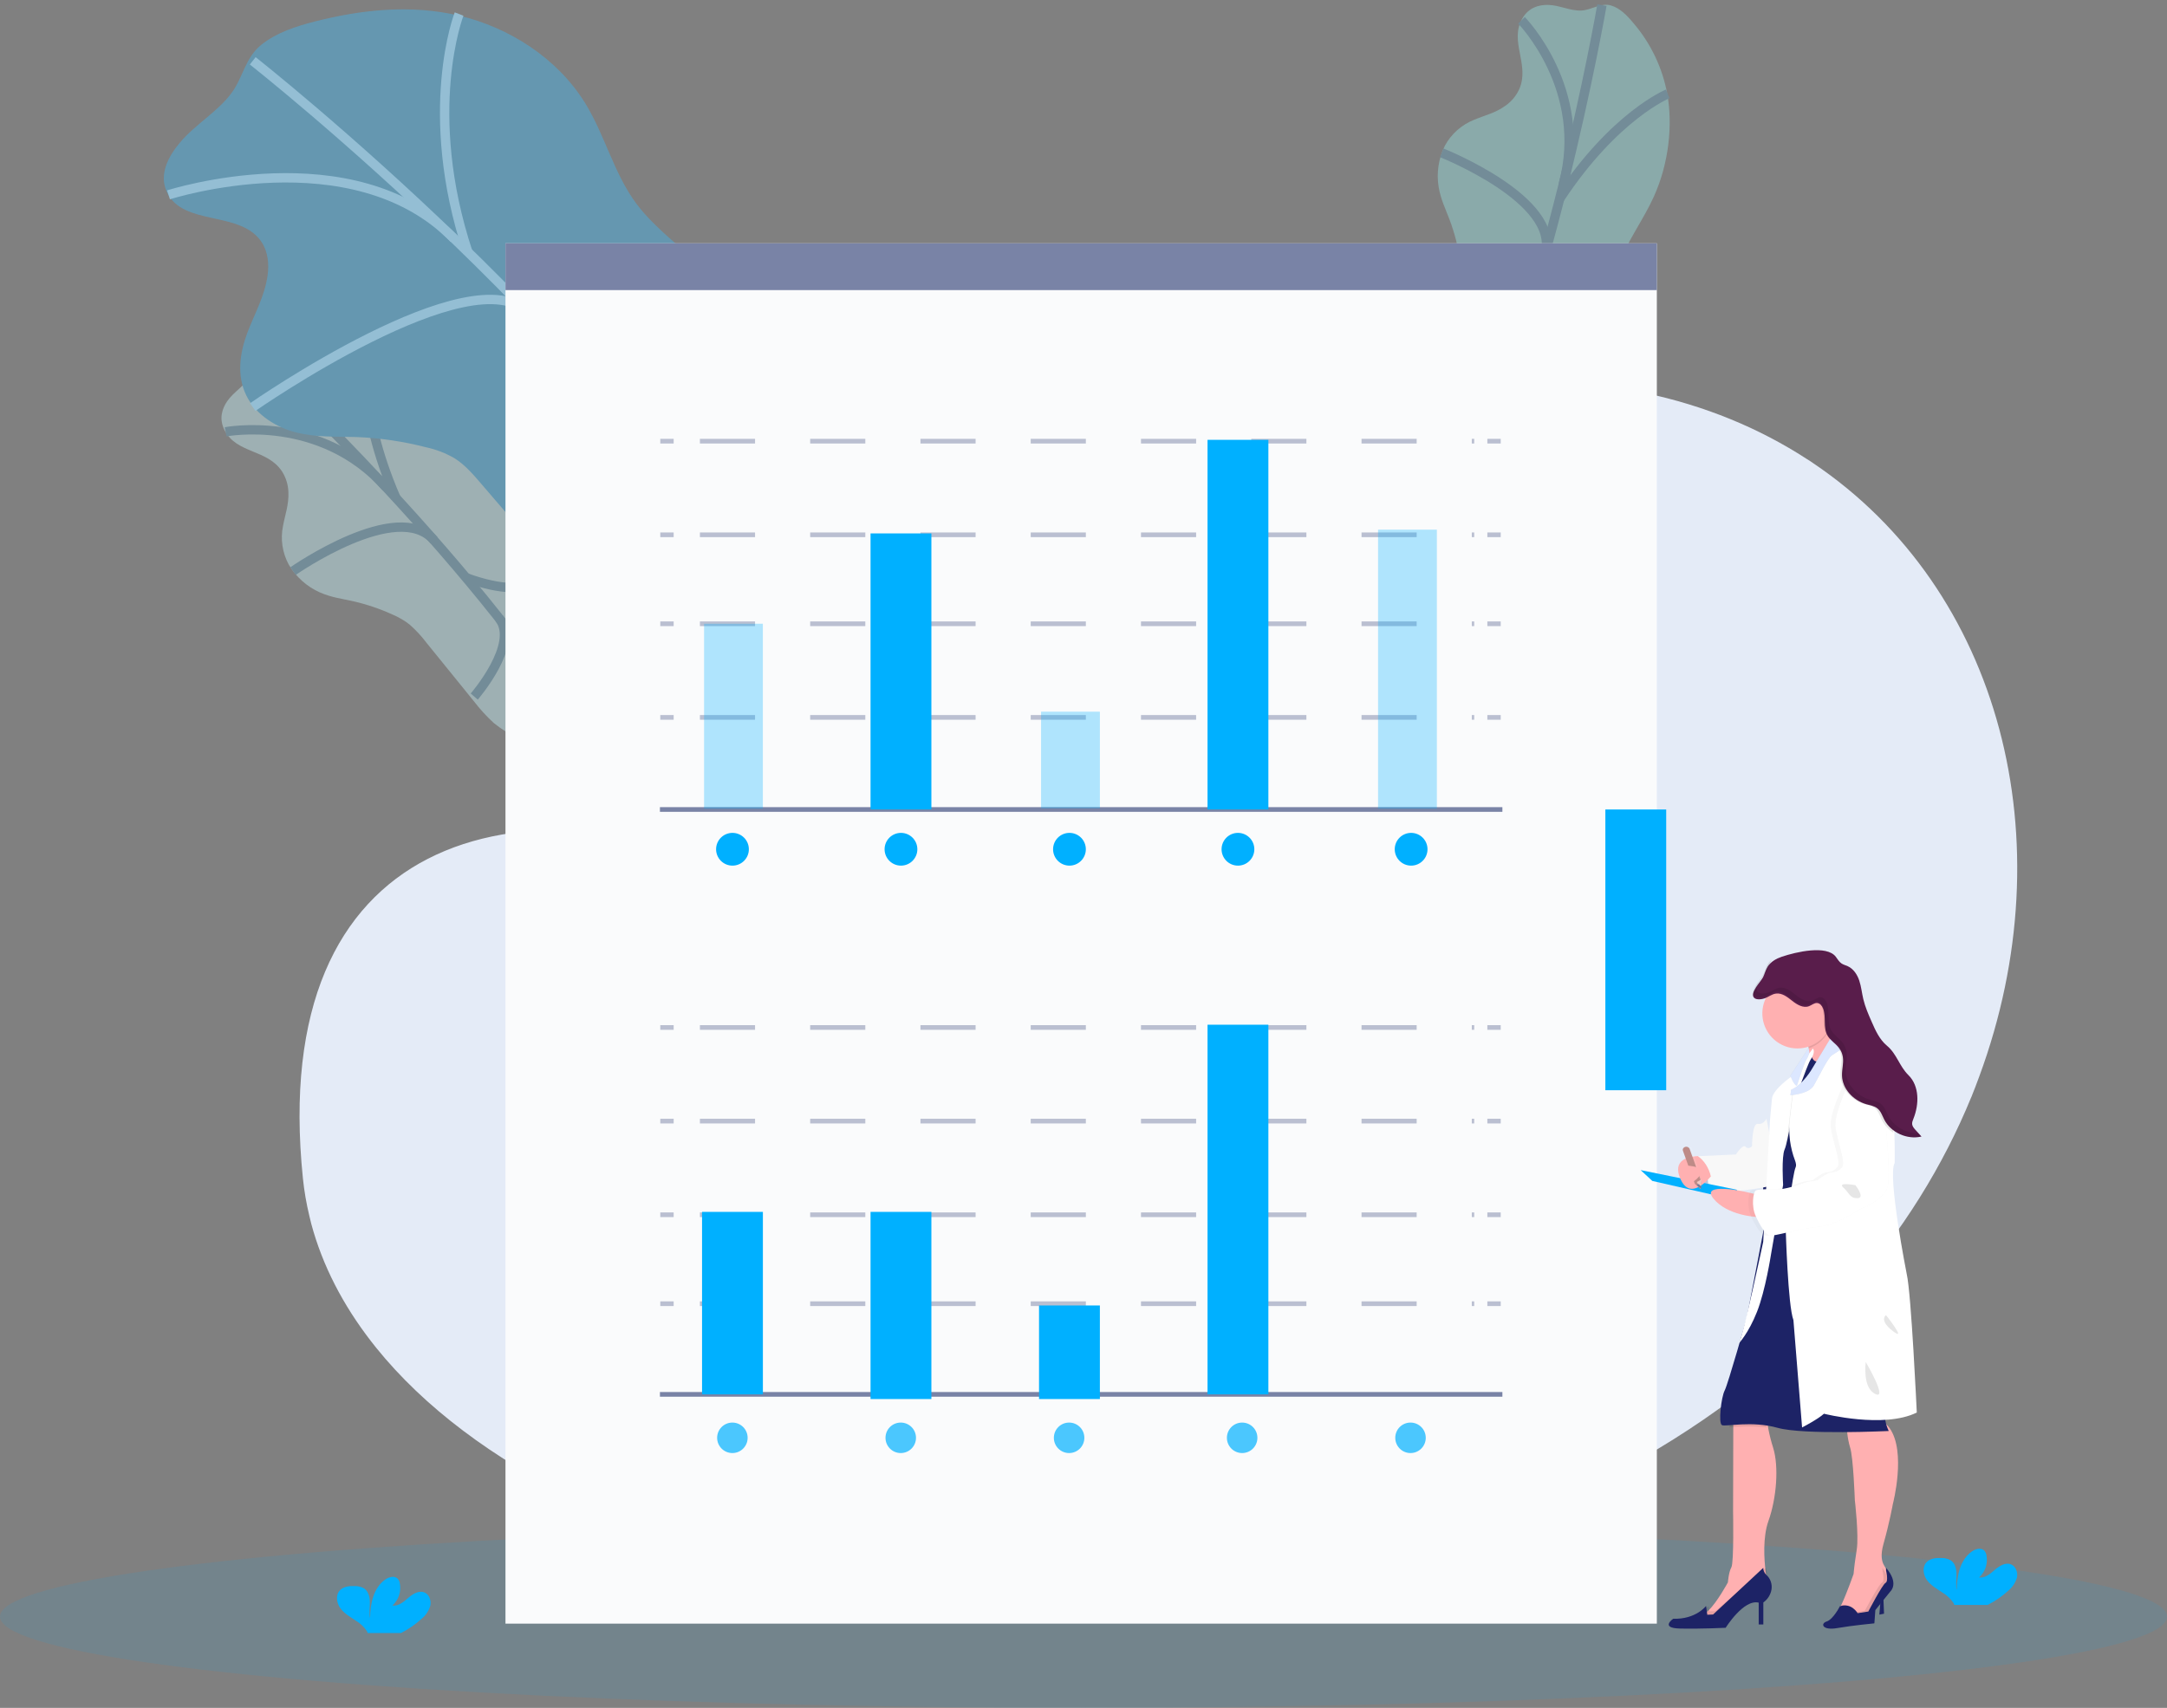
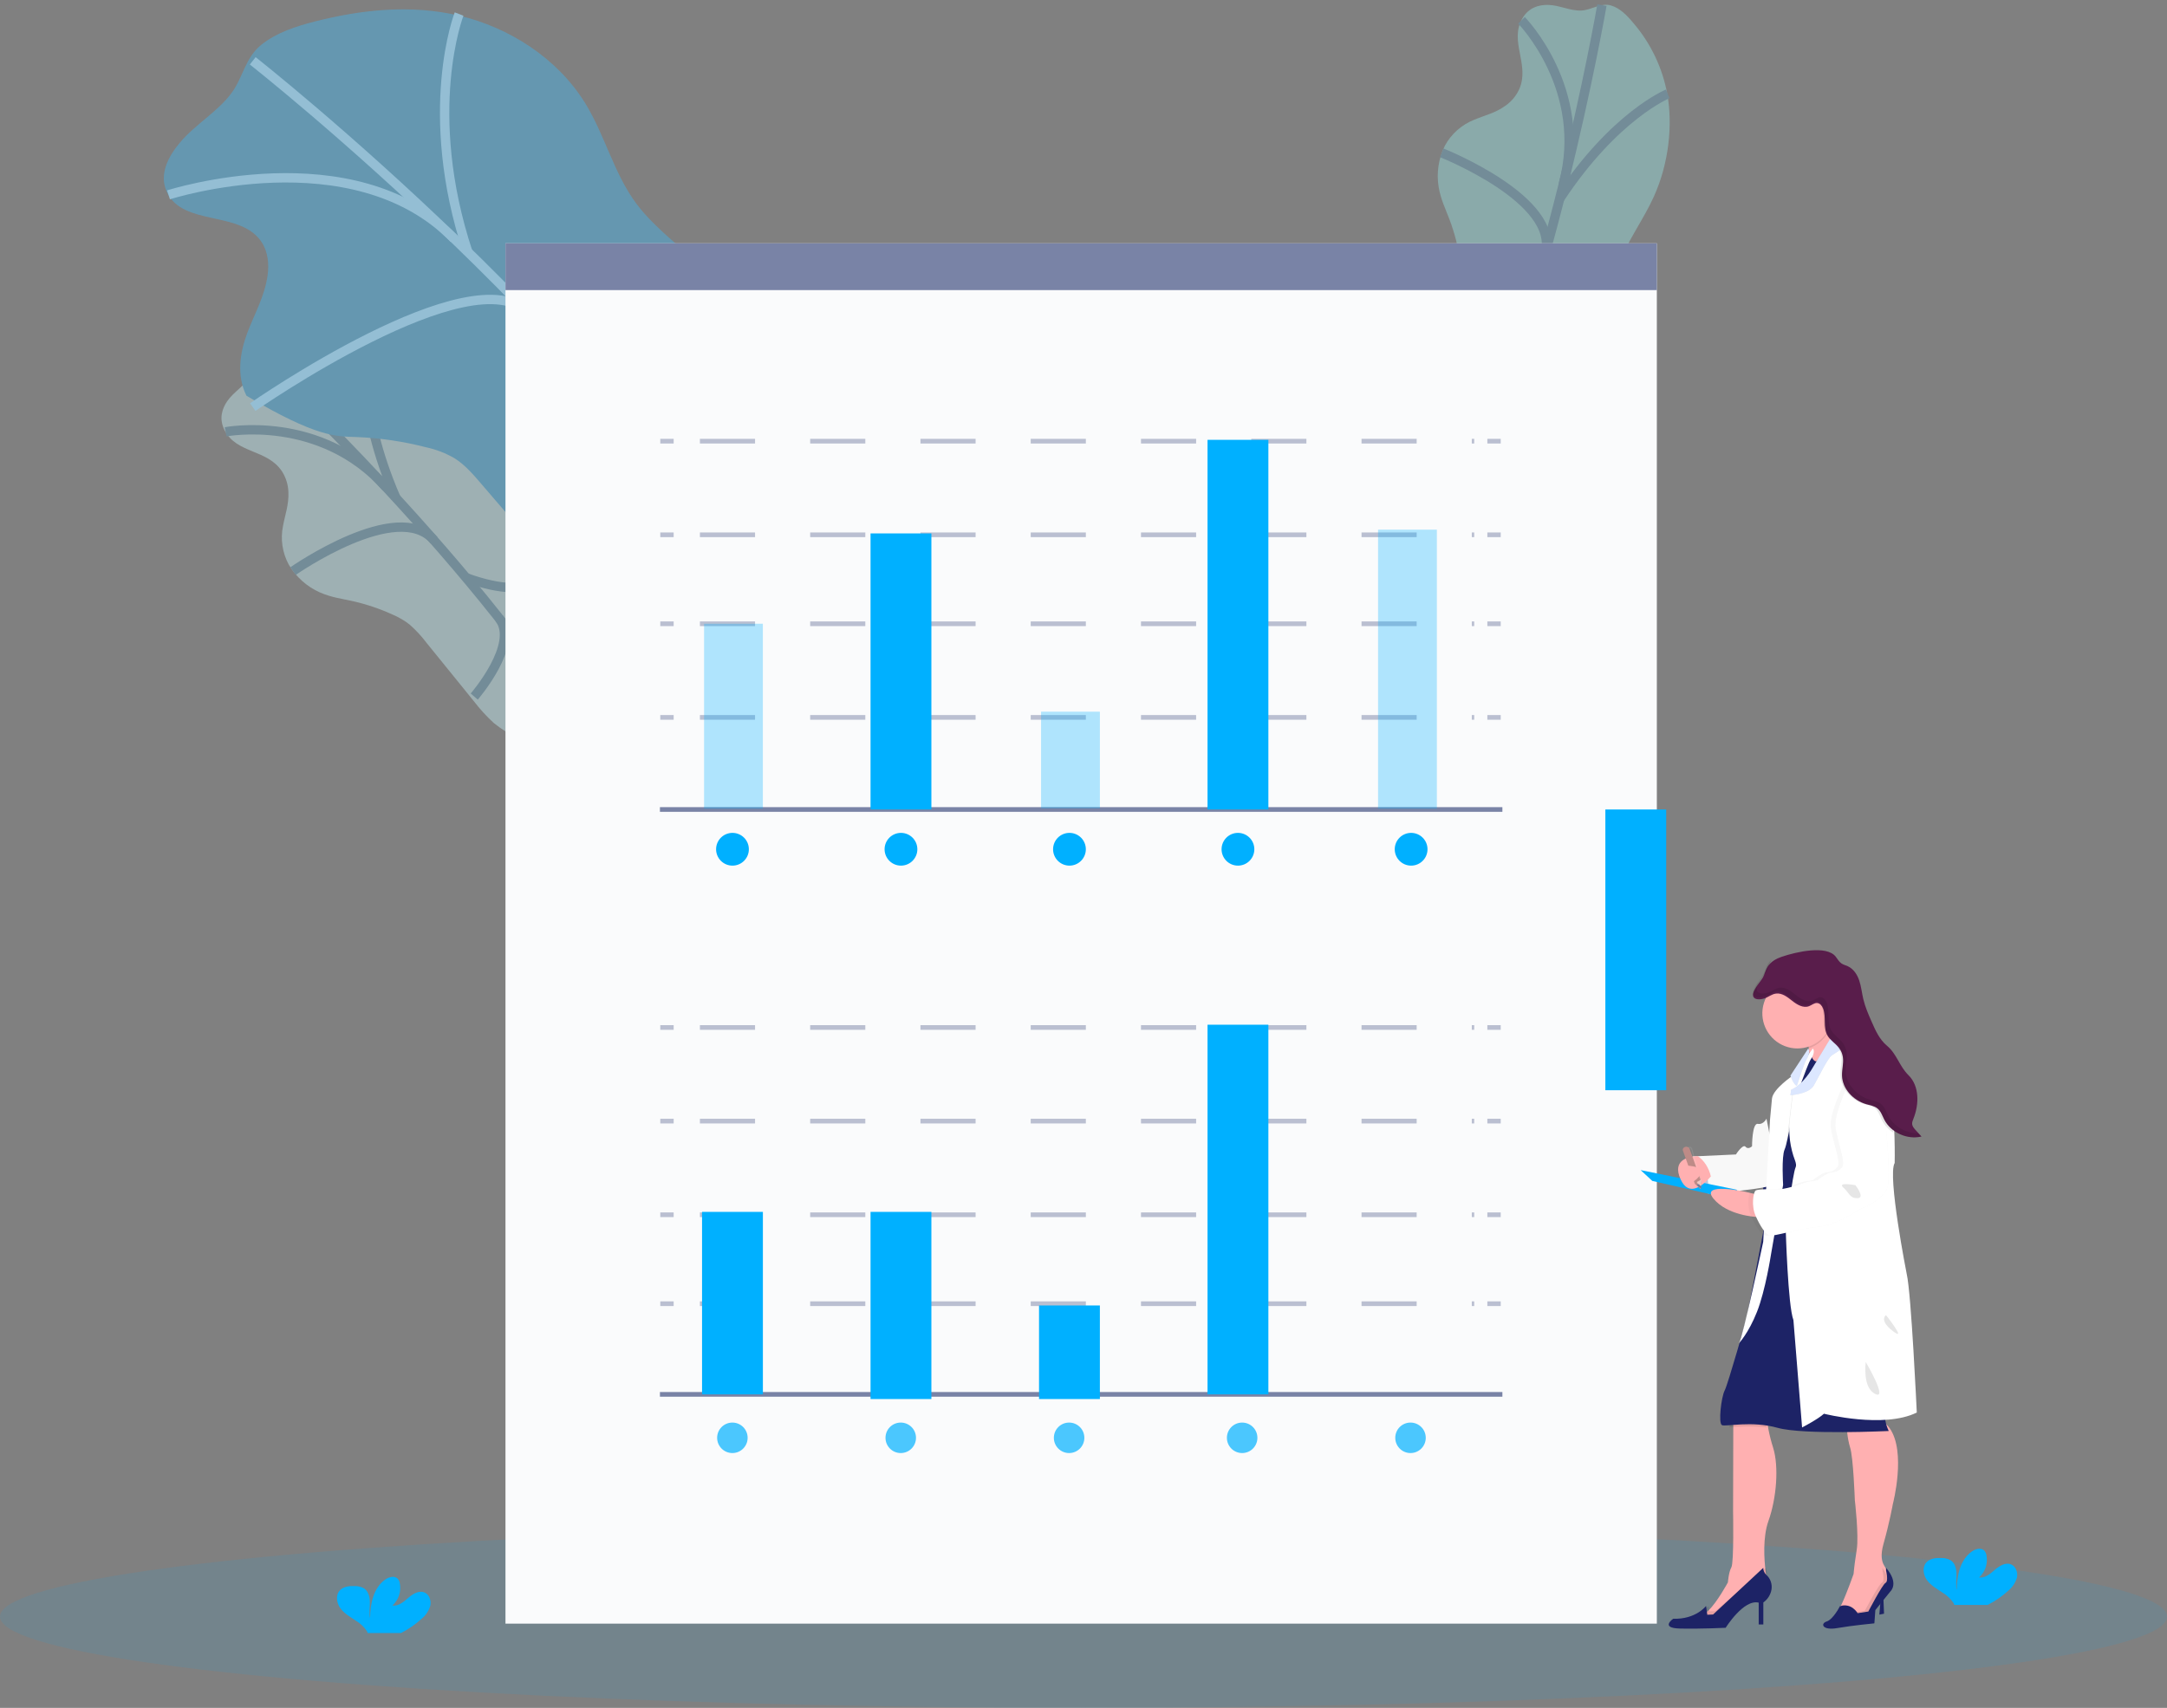
<svg xmlns="http://www.w3.org/2000/svg" width="463px" height="365px" viewBox="0 0 463 365" version="1.1">
  <rect x="0" y="0" width="463" height="365" fill="#808080" stroke="none" />
  <title>clinical_outcome</title>
  <desc>Created with Sketch.</desc>
  <g id="Page-1" stroke="none" stroke-width="1" fill="none" fill-rule="evenodd">
    <g id="products" transform="translate(-851, -1219)">
      <g id="clinical_outcome" transform="translate(851, 1220)">
        <g id="Group-6" transform="translate(247.5, 211.072) scale(-1, 1) translate(-247.5, -211.072) translate(64, 80.072)" fill="#E4EBF7">
-           <path d="M366.281,170.758 C366,173.489 365.537,176.187 364.892,178.836 C364.777,179.382 364.644,179.928 364.496,180.474 C362.099,189.396 357.735,197.804 351.718,205.583 C351.371,206.032 351.026,206.477 350.66,206.926 C309.484,258.053 196.371,280.894 104.829,242.693 C103.985,242.345 103.142,241.981 102.299,241.618 C94.63,238.308 87.125,234.566 79.835,230.38 C44.643,210.135 21.716,182.494 9.815,153.396 C9.815,153.396 9.798,153.396 9.798,153.379 C9.203,151.906 8.641,150.434 8.096,148.943 C-10.451,98.659 3.486,44.931 43.571,17.935 C44.032,17.606 44.511,17.29 45.007,16.994 C55.057,10.47 66.694,5.606 79.835,2.858 C82.811,2.229 85.722,1.764 88.596,1.433 C89.142,1.35 89.687,1.301 90.233,1.251 C132.78,-3.052 164.319,22.802 190.089,50.145 C190.486,50.559 190.866,50.973 191.246,51.37 C200.007,60.705 208.074,70.189 215.711,78.631 C216.074,79.045 216.454,79.458 216.818,79.872 C234.373,99.172 249.531,112.744 264.92,106.405 C321.353,83.166 373.785,97.684 366.281,170.758" id="Fill-1" />
-         </g>
+           </g>
        <g id="Group" opacity="0.5" transform="translate(304, 0)">
          <path d="M26.734,0.048 C24.915,0.019 22.618,0.523 21.214,3.028 C18.464,7.952 22.89,12.796 20.608,18.044 C19.959,19.472 18.937,20.7 17.648,21.599 C15.442,23.182 13.193,23.653 10.963,24.599 C8.284,25.661 6.067,27.631 4.703,30.16 C3.346,32.892 2.885,35.98 3.385,38.987 C3.825,41.611 4.861,43.693 5.715,45.937 C6.753,48.715 7.503,51.591 7.955,54.521 C8.21,55.887 8.284,57.281 8.174,58.666 C7.925,60.431 7.495,62.165 6.89,63.842 L1.982,79.143 C1.275,81.137 0.748,83.189 0.406,85.275 C0.19,87.453 0.255,89.649 0.597,91.811 C1.132,96.289 1.728,100.947 3.858,103.747 C5.988,106.547 10.165,106.727 13.221,102.758 C16.129,98.956 16.879,93.204 19.543,89.069 C23.74,82.547 30.454,83.113 34.951,77.004 C39.249,71.148 39.182,62.697 41.88,55.491 C43.789,50.329 47.132,45.984 49.385,40.969 C52.637,33.739 53.382,25.621 52.25,19.213 C51.239,13.58 48.743,8.316 45.017,3.96 C43.622,2.277 42.104,0.713 40.17,0.157 C38.112,-0.452 36.059,1.108 33.939,1.25 C31.49,1.374 29.203,0.086 26.734,0.048 Z" id="Path" fill="#94D4D3" fill-rule="nonzero" />
          <path d="M38.27,0.095 C38.27,0.095 26.428,68.377 6.756,105.658" id="Path" stroke="#6597B0" stroke-width="2" />
          <path d="M21.081,3.342 C21.081,3.342 35.529,18.077 30,38.44" id="Path" stroke="#6597B0" stroke-width="2" />
          <path d="M4.049,31.667 C4.049,31.667 29.475,41.754 26.113,53.219" id="Path" stroke="#6597B0" stroke-width="2" />
          <path d="M52.327,19.061 C52.327,19.061 40.991,23.657 29.245,41.454" id="Path" stroke="#6597B0" stroke-width="2" />
          <path d="M34.784,77.076 C34.784,77.076 27.111,79.728 23.191,63.291" id="Path" stroke="#535461" stroke-width="2" />
          <path d="M2.865,78.64 C2.865,78.64 17.628,80.598 19.825,73.886" id="Path" stroke="#535461" stroke-width="2" />
        </g>
        <g id="Group" opacity="0.5" transform="translate(47, 71)">
          <path d="M1.534,13.762 C0.515,15.267 -0.324,17.452 1.01,20 C3.631,25 10.111,23.971 13.26,28.757 C14.102,30.083 14.571,31.611 14.618,33.181 C14.737,35.89 13.899,38.024 13.465,40.41 C12.892,43.223 13.329,46.148 14.699,48.671 C16.245,51.303 18.578,53.383 21.37,54.619 C23.809,55.695 26.134,55.971 28.469,56.495 C31.365,57.159 34.186,58.116 36.888,59.352 C38.173,59.891 39.38,60.595 40.481,61.448 C41.823,62.625 43.041,63.937 44.116,65.362 L54.251,77.867 C55.539,79.552 56.974,81.121 58.539,82.552 C60.247,83.929 62.124,85.083 64.123,85.986 C68.169,88 72.4,90.062 75.911,89.829 C79.423,89.595 81.862,86.21 80.2,81.476 C78.627,76.971 74.196,73.176 72.185,68.681 C69.017,61.595 73.167,56.3 70.513,49.205 C67.969,42.386 60.836,37.814 56.281,31.586 C53.012,27.138 51.192,21.986 48.224,17.343 C43.935,10.676 37.551,5.576 31.547,2.995 C26.272,0.742 20.492,-0.07 14.799,0.643 C12.626,0.881 10.487,1.286 8.943,2.586 C7.304,3.967 7.514,6.548 6.447,8.381 C5.255,10.524 2.921,11.724 1.534,13.762 Z" id="Path" fill="#BCE0E5" fill-rule="nonzero" />
          <path d="M7.895,4.171 C7.895,4.171 58.63,51.576 79.089,88.486" id="Path" stroke="#6597B0" stroke-width="2" />
          <path d="M1.205,20.286 C1.205,20.286 21.479,16.348 35.511,32.143" id="Path" stroke="#6597B0" stroke-width="2" />
          <path d="M15.614,50.048 C15.614,50.048 38.008,34.395 45.755,43.5" id="Path" stroke="#6597B0" stroke-width="2" />
          <path d="M31.49,2.905 C31.49,2.905 29.131,14.886 37.617,34.457" id="Path" stroke="#6597B0" stroke-width="2" />
          <path d="M70.499,49.386 C70.499,49.386 68.516,57.243 52.583,51.467" id="Path" stroke="#6597B0" stroke-width="2" />
          <path d="M54.327,76.867 C54.327,76.867 64.052,65.633 59.63,60.119" id="Path" stroke="#6597B0" stroke-width="2" />
        </g>
-         <path d="M38.488,29.424 C36.105,32.239 33.874,36.135 35.628,39.978 C39.031,47.507 51.514,43.835 55.97,50.855 C57.305,52.955 57.486,55.522 57.176,57.813 C56.576,62.294 54.355,66.1 52.82,70.195 C51.285,74.291 50.489,79.244 52.653,83.568 C54.736,87.754 59.126,90.397 63.377,91.45 C67.629,92.502 71.89,92.264 76.136,92.402 C81.181,92.6 86.191,93.337 91.078,94.602 C93.229,95.066 95.292,95.87 97.189,96.984 C99.357,98.369 101.111,100.403 102.827,102.403 L118.079,120.162 C120.104,122.543 122.173,124.924 124.685,126.672 C127.583,128.687 130.881,129.711 134.127,130.697 C141.109,132.83 148.425,134.983 155.098,133.521 C161.771,132.059 167.371,125.686 165.703,118.31 C164.116,111.285 156.957,106.304 154.545,99.422 C150.732,88.578 160.145,78.52 157.319,67.485 C154.612,56.903 142.61,51.446 135.938,42.488 C131.172,36.068 129.294,28.039 125.128,21.209 C119.127,11.37 108.661,4.841 98.199,2.365 C87.737,-0.112 77.218,1.083 67.428,3.55 C63.282,4.603 59.135,5.932 55.846,8.56 C52.353,11.356 51.948,15.594 49.403,18.971 C46.452,22.905 41.7,25.61 38.488,29.424 Z" id="Path" fill="#6597B0" fill-rule="nonzero" />
+         <path d="M38.488,29.424 C36.105,32.239 33.874,36.135 35.628,39.978 C39.031,47.507 51.514,43.835 55.97,50.855 C57.305,52.955 57.486,55.522 57.176,57.813 C56.576,62.294 54.355,66.1 52.82,70.195 C51.285,74.291 50.489,79.244 52.653,83.568 C67.629,92.502 71.89,92.264 76.136,92.402 C81.181,92.6 86.191,93.337 91.078,94.602 C93.229,95.066 95.292,95.87 97.189,96.984 C99.357,98.369 101.111,100.403 102.827,102.403 L118.079,120.162 C120.104,122.543 122.173,124.924 124.685,126.672 C127.583,128.687 130.881,129.711 134.127,130.697 C141.109,132.83 148.425,134.983 155.098,133.521 C161.771,132.059 167.371,125.686 165.703,118.31 C164.116,111.285 156.957,106.304 154.545,99.422 C150.732,88.578 160.145,78.52 157.319,67.485 C154.612,56.903 142.61,51.446 135.938,42.488 C131.172,36.068 129.294,28.039 125.128,21.209 C119.127,11.37 108.661,4.841 98.199,2.365 C87.737,-0.112 77.218,1.083 67.428,3.55 C63.282,4.603 59.135,5.932 55.846,8.56 C52.353,11.356 51.948,15.594 49.403,18.971 C46.452,22.905 41.7,25.61 38.488,29.424 Z" id="Path" fill="#6597B0" fill-rule="nonzero" />
        <path d="M54,12 C54,12 134.809,75.658 162,131" id="Path" stroke="#94BED4" stroke-width="2" />
        <path d="M36,40.643 C36,40.643 75.393,27.931 97,50" id="Path" stroke="#94BED4" stroke-width="2" />
        <path d="M54,86 C54,86 101.095,53.155 113,65.965" id="Path" stroke="#94BED4" stroke-width="2" />
        <path d="M98.087,2 C98.087,2 90.002,22.786 100,53" id="Path" stroke="#94BED4" stroke-width="2" />
        <path d="M157,68 C157,68 150.942,81.804 123,76.975" id="Path" stroke="#535461" stroke-width="2" />
        <path d="M119,119 C119,119 140.265,96.994 133.764,89" id="Path" stroke="#535461" stroke-width="2" />
        <ellipse id="Oval" fill="#00B0FF" fill-rule="nonzero" opacity="0.1" cx="231.5" cy="344.5" rx="231.5" ry="19.5" />
        <path d="M131.106,216.577 L127.108,216.854 L125,217 L125,211.648 L127.786,211.122 L129.499,210.796 C129.499,210.796 134.788,194.38 139.877,197.362 C144.966,200.345 131.106,216.577 131.106,216.577 Z" id="Path" fill="#714B4F" fill-rule="nonzero" />
        <path d="M127.27,216.851 L125,217 L125,211.536 L128,211 C126.945,212.386 126.98,214.81 127.27,216.851 Z" id="Path" fill="#000000" fill-rule="nonzero" opacity="0.1" />
        <rect id="Rectangle" fill="#FAFBFC" fill-rule="nonzero" x="108" y="51" width="246" height="295" />
        <rect id="Rectangle" fill="#7983A6" fill-rule="nonzero" x="108" y="51" width="246" height="10" />
        <line x1="141" y1="172" x2="321" y2="172" id="Path" stroke="#7983A6" />
        <g id="Group" opacity="0.5" transform="translate(141, 152)" stroke="#7983A6">
          <line x1="0.076" y1="0.32" x2="2.933" y2="0.32" id="Path" />
          <line x1="8.543" y1="0.32" x2="173.981" y2="0.32" id="Path" stroke-dasharray="11.78" />
          <line x1="176.786" y1="0.32" x2="179.643" y2="0.32" id="Path" />
        </g>
        <g id="Group" opacity="0.5" transform="translate(141, 132)" stroke="#7983A6">
          <line x1="0.076" y1="0.31" x2="2.933" y2="0.31" id="Path" />
          <line x1="8.543" y1="0.31" x2="173.981" y2="0.31" id="Path" stroke-dasharray="11.78" />
          <line x1="176.786" y1="0.31" x2="179.643" y2="0.31" id="Path" />
        </g>
        <g id="Group" opacity="0.5" transform="translate(141, 113)" stroke="#7983A6">
          <line x1="0.076" y1="0.295" x2="2.933" y2="0.295" id="Path" />
          <line x1="8.543" y1="0.295" x2="173.981" y2="0.295" id="Path" stroke-dasharray="11.78" />
          <line x1="176.786" y1="0.295" x2="179.643" y2="0.295" id="Path" />
        </g>
        <g id="Group" opacity="0.5" transform="translate(141, 93)" stroke="#7983A6">
          <line x1="0.076" y1="0.285" x2="2.933" y2="0.285" id="Path" />
          <line x1="8.543" y1="0.285" x2="173.981" y2="0.285" id="Path" stroke-dasharray="11.78" />
          <line x1="176.786" y1="0.285" x2="179.643" y2="0.285" id="Path" />
        </g>
        <g id="Group" opacity="0.3" transform="translate(150, 132)" fill="#00B0FF" fill-rule="nonzero">
          <rect id="Rectangle" x="0.432" y="0.299" width="12.564" height="39.542" />
        </g>
        <rect id="Rectangle" fill="#00B0FF" fill-rule="nonzero" x="186" y="113" width="13" height="59" />
        <g id="Group" opacity="0.3" transform="translate(222, 151)" fill="#00B0FF" fill-rule="nonzero">
          <rect id="Rectangle" x="0.436" y="0.098" width="12.564" height="20.673" />
        </g>
        <rect id="Rectangle" fill="#00B0FF" fill-rule="nonzero" x="258" y="93" width="13" height="79" />
        <g id="Group" opacity="0.3" transform="translate(294, 112)" fill="#00B0FF" fill-rule="nonzero">
          <rect id="Rectangle" x="0.436" y="0.195" width="12.564" height="59.648" />
        </g>
        <circle id="Oval" fill="#00B0FF" fill-rule="nonzero" cx="156.5" cy="180.5" r="3.5" />
        <circle id="Oval" fill="#00B0FF" fill-rule="nonzero" cx="192.5" cy="180.5" r="3.5" />
        <circle id="Oval" fill="#00B0FF" fill-rule="nonzero" cx="228.5" cy="180.5" r="3.5" />
        <circle id="Oval" fill="#00B0FF" fill-rule="nonzero" cx="264.5" cy="180.5" r="3.5" />
        <circle id="Oval" fill="#00B0FF" fill-rule="nonzero" cx="301.5" cy="180.5" r="3.5" />
        <line x1="141" y1="297" x2="321" y2="297" id="Path" stroke="#7983A6" />
        <g id="Group" opacity="0.5" transform="translate(141, 277)" stroke="#7983A6">
          <line x1="0.076" y1="0.625" x2="2.933" y2="0.625" id="Path" />
          <line x1="8.543" y1="0.625" x2="173.981" y2="0.625" id="Path" stroke-dasharray="11.78" />
          <line x1="176.786" y1="0.625" x2="179.643" y2="0.625" id="Path" />
        </g>
        <g id="Group" opacity="0.5" transform="translate(141, 258)" stroke="#7983A6">
          <line x1="0.076" y1="0.615" x2="2.933" y2="0.615" id="Path" />
          <line x1="8.543" y1="0.615" x2="173.981" y2="0.615" id="Path" stroke-dasharray="11.78" />
          <line x1="176.786" y1="0.615" x2="179.643" y2="0.615" id="Path" />
        </g>
        <g id="Group" opacity="0.5" transform="translate(141, 238)" stroke="#7983A6">
          <line x1="0.076" y1="0.6" x2="2.933" y2="0.6" id="Path" />
          <line x1="8.543" y1="0.6" x2="173.981" y2="0.6" id="Path" stroke-dasharray="11.78" />
          <line x1="176.786" y1="0.6" x2="179.643" y2="0.6" id="Path" />
        </g>
        <g id="Group" opacity="0.5" transform="translate(141, 218)" stroke="#7983A6">
          <line x1="0.076" y1="0.59" x2="2.933" y2="0.59" id="Path" />
          <line x1="8.543" y1="0.59" x2="173.981" y2="0.59" id="Path" stroke-dasharray="11.78" />
          <line x1="176.786" y1="0.59" x2="179.643" y2="0.59" id="Path" />
        </g>
        <rect id="Rectangle" fill="#00B0FF" fill-rule="nonzero" x="150" y="258" width="13" height="39" />
        <rect id="Rectangle" fill="#00B0FF" fill-rule="nonzero" x="186" y="258" width="13" height="40" />
        <rect id="Rectangle" fill="#00B0FF" fill-rule="nonzero" x="222" y="278" width="13" height="20" />
        <rect id="Rectangle" fill="#00B0FF" fill-rule="nonzero" x="258" y="218" width="13" height="79" />
        <rect id="Rectangle" fill="#00B0FF" fill-rule="nonzero" x="343" y="172" width="13" height="60" />
        <g id="Group" opacity="0.7" transform="translate(153, 303)" fill="#00B0FF" fill-rule="nonzero">
          <circle id="Oval" cx="3.481" cy="3.285" r="3.257" />
        </g>
        <g id="Group" opacity="0.7" transform="translate(189, 303)" fill="#00B0FF" fill-rule="nonzero">
          <circle id="Oval" cx="3.453" cy="3.285" r="3.257" />
        </g>
        <g id="Group" opacity="0.7" transform="translate(225, 303)" fill="#00B0FF" fill-rule="nonzero">
          <circle id="Oval" cx="3.425" cy="3.285" r="3.257" />
        </g>
        <g id="Group" opacity="0.7" transform="translate(262, 303)" fill="#00B0FF" fill-rule="nonzero">
          <circle id="Oval" cx="3.397" cy="3.285" r="3.257" />
        </g>
        <g id="Group" opacity="0.7" transform="translate(298, 303)" fill="#00B0FF" fill-rule="nonzero">
          <circle id="Oval" cx="3.369" cy="3.285" r="3.257" />
        </g>
        <path d="M90.077,344.965 C90.967,344.242 91.616,343.266 91.938,342.167 C92.181,341.054 91.705,339.722 90.636,339.316 C89.44,338.861 88.163,339.684 87.196,340.521 C86.229,341.359 85.116,342.307 83.848,342.128 C85.174,340.931 85.771,339.128 85.422,337.38 C85.367,337.023 85.216,336.689 84.985,336.411 C84.319,335.705 83.119,336.01 82.322,336.566 C79.796,338.338 79.091,341.756 79.077,344.834 C78.824,343.726 79.038,342.569 79.028,341.446 C79.018,340.323 78.707,339.025 77.745,338.435 C77.149,338.116 76.479,337.957 75.802,337.975 C74.665,337.931 73.401,338.048 72.624,338.875 C71.652,339.902 71.91,341.63 72.75,342.748 C73.591,343.866 74.864,344.587 76.04,345.372 C76.982,345.93 77.786,346.692 78.391,347.603 C78.463,347.729 78.521,347.862 78.566,348 L85.685,348 C87.279,347.19 88.757,346.169 90.077,344.965 L90.077,344.965 Z" id="Path" fill="#00B0FF" fill-rule="nonzero" />
        <path d="M429.077,338.965 C429.967,338.242 430.616,337.266 430.938,336.167 C431.181,335.054 430.705,333.722 429.636,333.316 C428.44,332.861 427.163,333.684 426.196,334.521 C425.229,335.359 424.116,336.307 422.848,336.128 C424.174,334.931 424.771,333.128 424.422,331.38 C424.367,331.023 424.216,330.689 423.985,330.411 C423.319,329.705 422.119,330.01 421.322,330.566 C418.796,332.338 418.091,335.756 418.077,338.834 C417.824,337.726 418.038,336.569 418.028,335.446 C418.018,334.323 417.707,333.025 416.745,332.435 C416.149,332.116 415.479,331.957 414.802,331.975 C413.665,331.931 412.401,332.048 411.624,332.875 C410.652,333.902 410.91,335.63 411.75,336.748 C412.591,337.866 413.864,338.587 415.04,339.372 C415.982,339.93 416.786,340.692 417.391,341.603 C417.463,341.729 417.521,341.862 417.566,342 L424.685,342 C426.279,341.19 427.757,340.169 429.077,338.965 L429.077,338.965 Z" id="Path" fill="#00B0FF" fill-rule="nonzero" />
        <g id="Group-3" transform="translate(350, 202.072)" fill-rule="nonzero">
          <rect id="Rectangle" fill="#00B0FF" opacity="0.1" x="28.54" y="37" width="8" height="8" />
          <rect id="Rectangle" fill="#00B0FF" opacity="0.1" x="28.54" y="55" width="8" height="8" />
          <rect id="Rectangle" fill="#00B0FF" opacity="0.1" x="28.54" y="73" width="8" height="8" />
          <rect id="Rectangle" fill="#00B0FF" opacity="0.1" x="28.54" y="92" width="8" height="8" />
          <polygon id="Path" fill="#1D2366" points="51.838 138.495 51.54 142 52.54 141.802 52.39 138" />
          <path d="M27.851,121.969 C26.585,125.517 26.943,130.305 27.227,132.631 C27.332,133.491 27.43,134.014 27.43,134.014 C27.43,134.014 25.539,138.256 25.381,138.416 C25.223,138.577 19.815,141.827 19.815,141.827 L16.035,144 C16.035,144 12.2,142.345 14.039,141.775 C14.415,141.627 14.753,141.4 15.031,141.11 C16.872,139.388 19.184,135.107 19.184,135.107 C19.184,135.107 19.342,132.934 19.92,131.901 C20.499,130.867 20.289,120.008 20.289,120.008 L20.333,102.307 L20.333,100 L27.527,100.052 C27.572,100.835 27.676,101.614 27.837,102.383 C28.096,103.709 28.43,105.02 28.84,106.309 C30.107,110.346 29.581,117.108 27.851,121.969 Z" id="Path" fill="#FFB0B1" />
          <path d="M27.54,133.334 C27.54,133.334 25.634,137.44 25.475,137.595 C25.316,137.751 19.865,140.897 19.865,140.897 L16.055,143 C16.055,143 12.19,141.398 14.043,140.847 C14.422,140.703 14.763,140.483 15.042,140.202 L15.207,141.298 L16.477,141.248 L27.347,132 C27.442,132.827 27.54,133.334 27.54,133.334 Z" id="Path" fill="#000000" opacity="0.1" />
          <path d="M26.738,132 L16.021,141.975 L14.776,142.028 L14.516,140.148 C14.516,140.148 12.338,143.044 7.499,142.882 C7.499,142.882 4.593,144.867 8.9,144.975 C13.206,145.082 18.706,144.813 18.706,144.813 C18.706,144.813 22.548,138.636 25.763,139.442 L25.763,144.107 L26.751,144.107 L26.751,139.399 C27.678,138.754 28.311,137.745 28.502,136.606 C28.676,135.425 28.242,134.236 27.356,133.469 C26.963,133.088 26.739,132.557 26.738,132 Z" id="Path" fill="#1D2366" />
          <path d="M52.421,126.901 C51.713,129.38 52.099,130.776 52.583,131.525 L52.583,131.54 C53.204,132.465 53.636,133.499 53.855,134.585 L53.898,134.82 L48.906,141.956 L46.197,143 C46.197,143 41.842,141.541 42.637,141.124 C42.837,141.022 43.148,140.48 43.505,139.731 C44.569,137.474 46.038,133.309 46.038,133.309 L46.038,133.276 C46.192,131.556 46.437,129.842 46.708,128.135 C47.195,125.064 46.301,117.526 46.301,117.526 C46.301,117.526 45.982,108.36 45.29,106.276 C44.978,105.216 44.77,104.129 44.67,103.03 C44.526,101.725 44.494,100.65 44.494,100.65 C44.494,100.65 47.363,96.736 52.621,100.963 C53.041,101.3 53.411,101.694 53.72,102.132 C57.352,107.199 54.427,118.361 54.427,118.361 C54.427,118.361 53.696,122.421 52.421,126.901 Z" id="Path" fill="#FFB0B1" />
          <path d="M53.54,135.201 L48.706,142.005 L46.082,143 C46.082,143 41.864,141.609 42.634,141.211 C42.827,141.114 43.129,140.597 43.474,139.883 C45.26,139.868 46.185,141.51 46.185,141.51 L48.448,141.162 C48.448,141.162 51.432,135.5 52.102,135.154 C52.772,134.808 52.205,132.57 52.205,132.57 L52.205,132 C52.223,132.02 52.239,132.042 52.259,132.062 L52.259,132.077 C52.861,132.959 53.279,133.945 53.491,134.98 L53.54,135.201 Z" id="Path" fill="#000000" opacity="0.1" />
          <path d="M46.892,141.691 C46.892,141.691 45.591,139.365 43.097,140.224 C43.097,140.224 41.693,143.012 40.29,143.463 C38.887,143.914 39.355,145.435 42.526,144.88 C45.697,144.325 50.477,143.866 50.477,143.866 L50.685,141.03 L53.908,137.033 C53.908,137.033 55.83,135.338 52.971,132 L52.971,132.58 C52.971,132.58 53.544,134.861 52.867,135.214 C52.19,135.566 49.186,141.337 49.186,141.337 L46.892,141.691 Z" id="Path" fill="#1D2366" />
          <path d="M27.21,100.043 C27.258,100.701 27.368,101.355 27.54,102 C24.386,101.641 21.459,101.82 19.54,101.937 L19.54,100 L27.21,100.043 Z" id="Path" fill="#000000" opacity="0.1" />
          <path d="M53.54,102.757 C53.54,102.757 49.511,102.959 44.706,103 C44.57,101.705 44.54,100.638 44.54,100.638 C44.54,100.638 47.255,96.753 52.231,100.949 C52.629,101.283 52.979,101.674 53.271,102.109 C53.349,102.33 53.439,102.546 53.54,102.757 Z" id="Path" fill="#000000" opacity="0.1" />
          <path d="M53.54,102.752 C53.54,102.752 35.341,103.632 29.795,102.077 C24.248,100.523 18.75,101.87 17.922,101.509 C17.093,101.148 17.766,95.499 18.493,94.1 C19.22,92.702 23.209,78.556 23.209,78.556 L27.047,58.559 L31.09,57.446 L31.376,57.366 L38.421,55.425 L43.584,54 C43.584,54 53.849,94.048 52.969,97.002 C52.649,98.132 52.598,99.322 52.818,100.476 C52.953,101.264 53.196,102.03 53.54,102.752 Z" id="Path" fill="#1D2366" />
          <path d="M14.25,45 C14.25,45 11,48.847 13.461,50.991 C15.922,53.135 17.54,51.196 17.54,51.196 L14.25,45 Z" id="Path" fill="#C7DAF5" />
          <path d="M14.25,45 C14.25,45 11,48.847 13.461,50.991 C15.922,53.135 17.54,51.196 17.54,51.196 L14.25,45 Z" id="Path" fill="#000000" opacity="0.1" />
          <path d="M43.54,18.998 C43.54,18.998 43.102,19.397 42.442,19.986 C41.502,20.828 40.11,22.059 38.876,23.09 C37.167,24.516 35.757,25.562 36.261,24.669 C36.766,23.776 36.67,22.22 36.419,20.764 C36.4,20.666 36.384,20.569 36.366,20.474 C36.158,19.405 35.882,18.349 35.54,17.311 C35.54,17.311 38.302,13.892 39.83,12.543 C40.399,12.031 40.797,11.821 40.821,12.177 C40.848,12.656 41.222,13.713 41.686,14.834 C41.7,14.87 41.713,14.903 41.729,14.939 C42.039,15.706 42.389,16.495 42.696,17.175 C43.166,18.22 43.54,18.998 43.54,18.998 Z" id="Path" fill="#FFB0B1" />
          <path d="M41.54,15.016 C41.028,17.815 39.055,20.108 36.392,21 C36.186,19.8 35.902,18.615 35.54,17.453 C35.54,17.453 40.582,10.841 40.66,12.179 C40.678,12.686 41.071,13.812 41.54,15.016 Z" id="Path" fill="#000000" opacity="0.1" />
          <path d="M36.209,22.926 L36.86,22 C36.86,22 37.291,24.655 38.877,23.484 C40.463,22.313 40.54,32.298 40.54,32.298 L38.838,58 L26.54,57.257 L26.889,44.837 L28.281,38.577 L31.723,29.476 L33.771,26.468 L36.209,22.926 Z" id="Path" fill="#000000" opacity="0.1" />
          <path d="M40.54,32.308 L38.99,55.538 L38.827,58 L31.967,57.585 L31.708,57.57 L26.54,57.257 L26.889,44.84 L28.282,38.581 L31.726,29.484 L33.775,26.477 L36.215,22.923 L36.866,22 C36.866,22 37.297,24.654 38.884,23.484 L38.917,23.46 L38.917,23.46 C40.468,22.469 40.54,32.308 40.54,32.308 Z" id="Path" fill="#1D2366" />
          <path d="M27.426,36 C27.426,36 26.811,37.33 25.575,37.115 C24.34,36.899 24.342,41.905 24.342,41.905 C24.342,41.905 23.521,42.703 22.955,42.011 C22.388,41.319 20.895,43.658 20.895,43.658 L11.54,44.084 C11.54,44.084 15.703,46.05 14.887,52 C14.887,52 29.02,51.095 29.483,49.714 C29.947,48.333 27.426,36 27.426,36 Z" id="Path" fill="#FFFFFF" />
          <path d="M27.426,36 C27.426,36 26.811,37.33 25.575,37.115 C24.34,36.899 24.342,41.905 24.342,41.905 C24.342,41.905 23.521,42.703 22.955,42.011 C22.388,41.319 20.895,43.658 20.895,43.658 L11.54,44.084 C11.54,44.084 15.703,46.05 14.887,52 C14.887,52 29.02,51.095 29.483,49.714 C29.947,48.333 27.426,36 27.426,36 Z" id="Path" fill="#000000" opacity="0.03" />
          <polygon id="Path" fill="#00B0FF" points="0.54 47 3.032 49.314 23.54 54 20.997 51.177" />
          <path d="M36.84,23.412 C36.488,23.928 35.483,26.571 34.645,28.877 C33.945,30.799 33.361,32.489 33.361,32.489 C33.361,32.489 31.997,41.04 31.3,42.586 C30.603,44.131 30.981,50.158 30.981,50.158 L28.385,65.043 C28.385,65.043 27.208,72.719 25.391,77.304 C23.598,81.817 21.602,83.933 21.54,84 C22.344,82.952 26.726,62.327 26.726,62.327 L28.173,36.313 C28.173,36.313 28.385,33.842 28.599,31.728 C28.813,29.615 33.155,26.731 33.155,26.731 L37.341,21 C37.761,21.542 37.48,22.486 36.84,23.412 Z" id="Path" fill="#FFFFFF" />
          <path d="M25.22,57 C25.22,57 19.076,56.729 16.1,53.099 C13.124,49.469 22.978,51.65 22.978,51.65 L25.54,52.247 L25.22,57 Z" id="Path" fill="#FFB0B1" />
          <path d="M53.487,96.849 C53.166,97.984 53.114,99.179 53.335,100.338 C46.8,100.801 39.808,99.035 39.808,99.035 C38.506,100.233 35.075,102 35.075,102 L33.205,78.81 C32.009,75.683 31.54,59.301 31.54,59.301 C31.54,59.301 31.647,58.444 31.801,57.159 C31.801,57.128 31.801,57.094 31.814,57.063 C32.28,53.475 33.205,46.739 33.658,45.83 C34.283,44.579 31.736,41.252 31.736,41.252 L32.895,31.363 L33.035,30.17 C35.479,29.078 37.352,25.592 37.352,25.592 L38.79,23.072 L38.79,23.072 C40.353,22.069 40.433,31.9 40.433,31.9 L38.87,55.114 L44.049,53.683 C44.049,53.683 54.37,93.883 53.487,96.849 Z" id="Path" fill="#000000" opacity="0.1" />
          <path d="M59.54,98.808 C52.502,102.309 39.709,99.066 39.709,99.066 C38.422,100.252 35.032,102 35.032,102 L33.182,79.052 C32.003,75.958 31.54,59.747 31.54,59.747 C31.54,59.747 33.028,47.652 33.645,46.417 C33.825,46.056 33.738,45.52 33.524,44.942 C32.474,42.193 32.088,39.234 32.397,36.307 L32.891,32.101 L33.028,30.923 C35.444,29.84 37.295,26.39 37.295,26.39 L38.581,24.131 L40.949,19.97 L42.071,18 L42.261,18.173 L43.716,19.493 C43.716,19.493 44.333,20.009 45.26,20.782 C47.275,22.484 50.757,25.48 52.553,27.313 C54.133,28.927 54.632,35.206 54.777,39.932 C54.872,43.044 54.815,45.483 54.815,45.483 C53.222,48.111 57.389,69.205 57.389,69.205 C58.359,73.281 59.54,98.808 59.54,98.808 Z" id="Path" fill="#FFFFFF" />
          <path d="M46.495,25.361 C46.495,25.361 41.598,34.517 42.167,37.996 C42.735,41.476 44.353,45.414 43.573,46.334 C43.03,47.041 42.181,47.457 41.28,47.459 C40.497,47.51 38.41,48.943 38.41,49.097 C38.41,49.25 36.482,49.25 34.758,49.968 C33.034,50.685 30.487,51.093 30.487,51.093 C30.487,51.093 25.531,50.939 25.069,51.4 C24.607,51.861 24.132,54.621 25.121,56.822 C26.11,59.023 27.208,60.666 28.038,60.965 C28.867,61.265 34.132,59.533 38.402,59.123 C42.673,58.713 47.309,55.39 47.309,55.39 C47.309,55.39 52.414,53.596 53.309,50.58 C54.203,47.564 52.216,30.988 52.216,30.988 C52.216,30.988 50.713,23.263 46.495,25.361 Z" id="Path" fill="#000000" opacity="0.03" />
          <path d="M45.5,25.361 C45.5,25.361 40.6,34.519 41.174,37.996 C41.749,41.473 43.362,45.414 42.579,46.337 C42.037,47.044 41.188,47.46 40.287,47.461 C39.504,47.513 37.416,48.945 37.416,49.099 C37.416,49.253 35.487,49.253 33.761,49.967 C32.036,50.682 29.488,51.092 29.488,51.092 C29.488,51.092 24.529,50.939 24.07,51.4 C23.61,51.861 23.13,54.623 24.122,56.822 C25.114,59.02 26.21,60.666 27.04,60.965 C27.87,61.265 33.138,59.533 37.411,59.126 C41.683,58.718 46.322,55.39 46.322,55.39 C46.322,55.39 51.427,53.596 52.312,50.582 C53.197,47.569 51.219,30.988 51.219,30.988 C51.219,30.988 49.72,23.265 45.5,25.361 Z" id="Path" fill="#000000" opacity="0.03" />
          <path d="M46.489,25.358 C46.489,25.358 41.592,34.517 42.166,37.994 C42.74,41.472 44.352,45.413 43.572,46.333 C43.031,47.042 42.181,47.46 41.279,47.46 C40.496,47.512 38.41,48.944 38.41,49.095 C38.41,49.247 36.484,49.249 34.757,49.967 C33.031,50.684 30.487,51.092 30.487,51.092 C30.487,51.092 25.531,50.938 25.069,51.399 C24.607,51.86 24.132,54.623 25.121,56.822 C26.11,59.02 27.208,60.666 28.038,60.965 C28.867,61.265 34.131,59.533 38.402,59.123 C42.672,58.713 47.308,55.389 47.308,55.389 C47.308,55.389 52.413,53.595 53.308,50.579 C54.202,47.563 52.228,30.985 52.228,30.985 C52.228,30.985 50.704,23.272 46.489,25.358 Z" id="Path" fill="#FFFFFF" />
          <path d="M46.419,50.222 C46.419,50.222 42.451,49.477 43.832,50.718 C45.213,51.96 45.205,53.048 46.895,52.998 C48.585,52.949 46.419,50.222 46.419,50.222 Z" id="Path" fill="#000000" opacity="0.1" />
          <path d="M52.966,78 C52.966,78 51.335,79.036 54.456,81.424 C57.577,83.812 52.966,78 52.966,78 Z" id="Path" fill="#000000" opacity="0.1" />
          <path d="M48.631,88 C48.631,88.15 47.885,93.512 50.674,94.852 C53.462,96.192 48.631,88 48.631,88 Z" id="Path" fill="#000000" opacity="0.1" />
          <path d="M12.76,44 C10.967,44.071 7.095,44.702 9.103,49.021 C10.878,52.844 13.862,50.289 15.54,48.35 C15.131,46.543 14.136,44.986 12.76,44 L12.76,44 Z" id="Path" fill="#FFB0B1" />
          <path d="M15.501,48.04 L15.579,47.96 L15.501,48.04 Z" id="Path" fill="#FFB0B1" />
          <path d="M45.54,19.767 C43.463,21.111 41.721,22.245 41.38,22.481 C40.449,23.133 38.675,26.966 37.531,28.921 C36.619,30.496 33.657,30.9 32.54,31 L32.684,29.83 C35.223,28.755 37.168,25.33 37.168,25.33 L42.189,17 L43.917,18.487 C43.917,18.487 44.566,18.999 45.54,19.767 Z" id="Path" fill="#000000" opacity="0.1" />
          <path d="M45.54,19.767 C43.463,21.111 41.721,22.245 41.38,22.483 C40.449,23.133 38.675,26.966 37.531,28.921 C36.619,30.496 33.657,30.9 32.54,31 L32.684,29.83 C35.223,28.755 37.168,25.33 37.168,25.33 L42.189,17 L43.917,18.482 C43.917,18.482 44.566,18.989 45.54,19.767 Z" id="Path" fill="#DCE7FF" />
          <path d="M41.54,13.499 C41.541,15.016 41.081,16.499 40.22,17.749 C38.12,20.804 34.102,21.865 30.767,20.247 C27.432,18.629 25.779,14.816 26.879,11.276 C27.978,7.736 31.499,5.53 35.165,6.085 C38.83,6.641 41.539,9.791 41.54,13.499 L41.54,13.499 Z" id="Path" fill="#FFB0B1" />
          <path d="M54.54,39 C53.496,38.344 52.646,37.41 52.08,36.299 C51.651,35.432 51.366,34.431 50.633,33.816 C49.972,33.264 49.091,33.13 48.268,32.884 C45.564,32.066 43.297,29.544 43.212,26.665 C43.171,25.309 43.585,23.956 43.397,22.613 C43.291,21.853 42.995,21.134 42.539,20.524 C42.312,20.233 42.064,19.96 41.796,19.707 C41.436,19.361 41.058,19.024 40.729,18.656 C40.522,18.429 40.341,18.177 40.189,17.908 C40.067,17.687 39.968,17.453 39.894,17.211 C39.38,15.603 39.847,13.696 39.282,12.07 L39.251,11.98 C39.038,11.402 38.603,10.824 37.999,10.78 C37.395,10.735 36.879,11.247 36.303,11.476 C35.097,11.954 33.797,11.14 32.792,10.309 C31.786,9.479 30.653,8.531 29.375,8.715 C28.53,8.838 27.861,9.427 27.083,9.731 C26.907,9.801 26.725,9.855 26.54,9.892 C27.9,6.426 31.474,4.434 35.06,5.142 C38.647,5.851 41.237,9.061 41.235,12.795 C41.236,13.341 41.18,13.887 41.068,14.421 C41.081,14.458 41.094,14.492 41.11,14.529 C41.408,15.317 41.744,16.126 42.04,16.825 L43.492,18.17 C43.492,18.17 44.109,18.696 45.035,19.484 C47.047,21.218 50.525,24.271 52.319,26.139 C53.898,27.789 54.391,34.184 54.54,39 Z" id="Path" fill="#000000" opacity="0.1" />
          <path d="M26.693,5.775 C27.068,5.028 27.254,4.192 27.703,3.483 C28.361,2.456 29.51,1.799 30.69,1.401 C33.772,0.361 40.285,-1.148 42.232,1.401 C42.615,1.914 42.932,2.484 43.462,2.839 C43.866,3.108 44.354,3.224 44.797,3.426 C46.038,3.996 46.83,5.239 47.252,6.507 C47.674,7.775 47.8,9.136 48.11,10.443 C48.506,12.119 49.201,13.708 49.893,15.287 C50.709,17.151 51.575,19.084 53.149,20.401 C55.297,22.198 55.772,24.742 57.765,26.714 C60.126,29.055 60.05,32.919 58.833,35.986 C58.673,36.389 58.492,36.81 58.555,37.239 C58.617,37.668 58.943,38.058 59.25,38.4 L60.54,39.824 C57.487,40.546 54.032,38.985 52.611,36.246 C52.173,35.398 51.882,34.423 51.131,33.82 C50.46,33.281 49.558,33.152 48.721,32.911 C45.962,32.11 43.648,29.643 43.562,26.829 C43.52,25.507 43.942,24.185 43.75,22.876 C43.644,22.128 43.341,21.421 42.872,20.822 C42.15,19.9 41.062,19.282 40.474,18.255 C39.48,16.537 40.236,14.306 39.519,12.463 C39.299,11.898 38.858,11.333 38.242,11.29 C37.626,11.246 37.098,11.747 36.508,11.97 C35.281,12.437 33.953,11.644 32.928,10.83 C31.902,10.017 30.746,9.092 29.439,9.275 C28.576,9.393 27.897,9.968 27.102,10.268 C26.515,10.489 25.324,10.687 24.81,10.201 C23.724,9.223 26.239,6.689 26.693,5.775 Z" id="Path" fill="#591D4B" />
          <path d="M53.398,35.326 C52.957,34.468 52.668,33.48 51.918,32.871 C51.247,32.325 50.344,32.193 49.505,31.948 C46.748,31.14 44.434,28.641 44.345,25.791 C44.303,24.451 44.726,23.11 44.537,21.783 C44.427,21.031 44.124,20.32 43.658,19.716 C42.934,18.783 41.845,18.156 41.261,17.116 C40.266,15.379 41.022,13.119 40.303,11.249 C40.085,10.68 39.642,10.108 39.028,10.061 C38.414,10.014 37.882,10.527 37.294,10.753 C36.067,11.226 34.737,10.42 33.714,9.598 C32.691,8.777 31.529,7.838 30.225,8.02 C29.362,8.142 28.68,8.725 27.888,9.026 C27.301,9.25 26.107,9.453 25.593,8.961 C24.512,7.921 27.028,5.36 27.479,4.439 C27.854,3.68 28.04,2.835 28.491,2.117 C28.515,2.078 28.541,2.039 28.567,2 C28.23,2.277 27.939,2.605 27.704,2.973 C27.256,3.69 27.07,4.533 26.695,5.295 C26.241,6.215 23.725,8.784 24.809,9.817 C25.333,10.311 26.514,10.108 27.101,9.884 C27.888,9.58 28.575,8.998 29.438,8.878 C30.75,8.693 31.904,9.632 32.927,10.454 C33.95,11.275 35.288,12.082 36.51,11.608 C37.098,11.382 37.612,10.872 38.241,10.919 C38.871,10.966 39.291,11.535 39.519,12.108 C40.235,13.975 39.479,16.234 40.474,17.974 C41.061,18.996 42.15,19.636 42.871,20.574 C43.341,21.181 43.643,21.897 43.75,22.655 C43.941,23.981 43.519,25.32 43.561,26.659 C43.648,29.52 45.961,32.008 48.721,32.819 C49.552,33.064 50.46,33.194 51.131,33.74 C51.884,34.351 52.18,35.339 52.611,36.197 C54.032,38.972 57.487,40.553 60.54,39.822 L59.932,39.141 C57.285,39.18 54.607,37.687 53.398,35.326 Z" id="Path" fill="#000000" opacity="0.1" />
          <path d="M35.904,23.468 C35.584,23.991 34.669,26.665 33.905,29 C33.19,28.702 32.54,26.803 32.54,26.803 L36.353,21 C36.744,21.575 36.488,22.528 35.904,23.468 Z" id="Path" fill="#000000" opacity="0.1" />
          <path d="M35.904,23.466 C35.584,23.989 34.669,26.664 33.905,29 C33.19,28.705 32.54,26.803 32.54,26.803 L36.353,21 C36.744,21.572 36.488,22.528 35.904,23.466 Z" id="Path" fill="#DCE7FF" />
          <path d="M12.115,49.931 L9.576,42.861 C9.515,42.694 9.532,42.512 9.624,42.357 C9.715,42.201 9.873,42.083 10.063,42.03 L10.063,42.03 C10.456,41.922 10.875,42.114 11.001,42.46 L13.54,49.522 L13.288,51 L12.115,49.931 Z" id="Path" fill="#BE8B87" />
          <path d="M10.66,42.23 L10.66,42.23 C10.965,42.12 11.29,42.312 11.388,42.659 L13.35,49.721 L13.203,50.829 L13.345,51 L13.54,49.522 L11.567,42.46 C11.469,42.114 11.145,41.922 10.842,42.03 L10.842,42.03 C10.719,42.076 10.613,42.167 10.54,42.289 C10.579,42.266 10.619,42.246 10.66,42.23 Z" id="Path" fill="#FFFFFF" opacity="0.1" />
          <polygon id="Path" fill="#EFC8C4" points="12.54 49.539 13.54 49 13.394 50.639 13.363 51 13.071 50.482" />
          <path d="M12.54,50.188 C12.594,50.127 12.661,50.076 12.738,50.039 C12.829,49.987 12.946,49.987 13.037,50.039 C13.08,50.086 13.117,50.138 13.145,50.193 C13.231,50.321 13.376,50.408 13.54,50.428 L13.445,51 L12.54,50.188 Z" id="Path" fill="#727A9C" />
          <path d="M9.54,46 C9.54,46 14.537,45.974 13.361,47.873 C12.184,49.771 10.346,50 10.346,50 L9.54,46 Z" id="Path" fill="#FFB0B1" />
        </g>
      </g>
    </g>
  </g>
</svg>